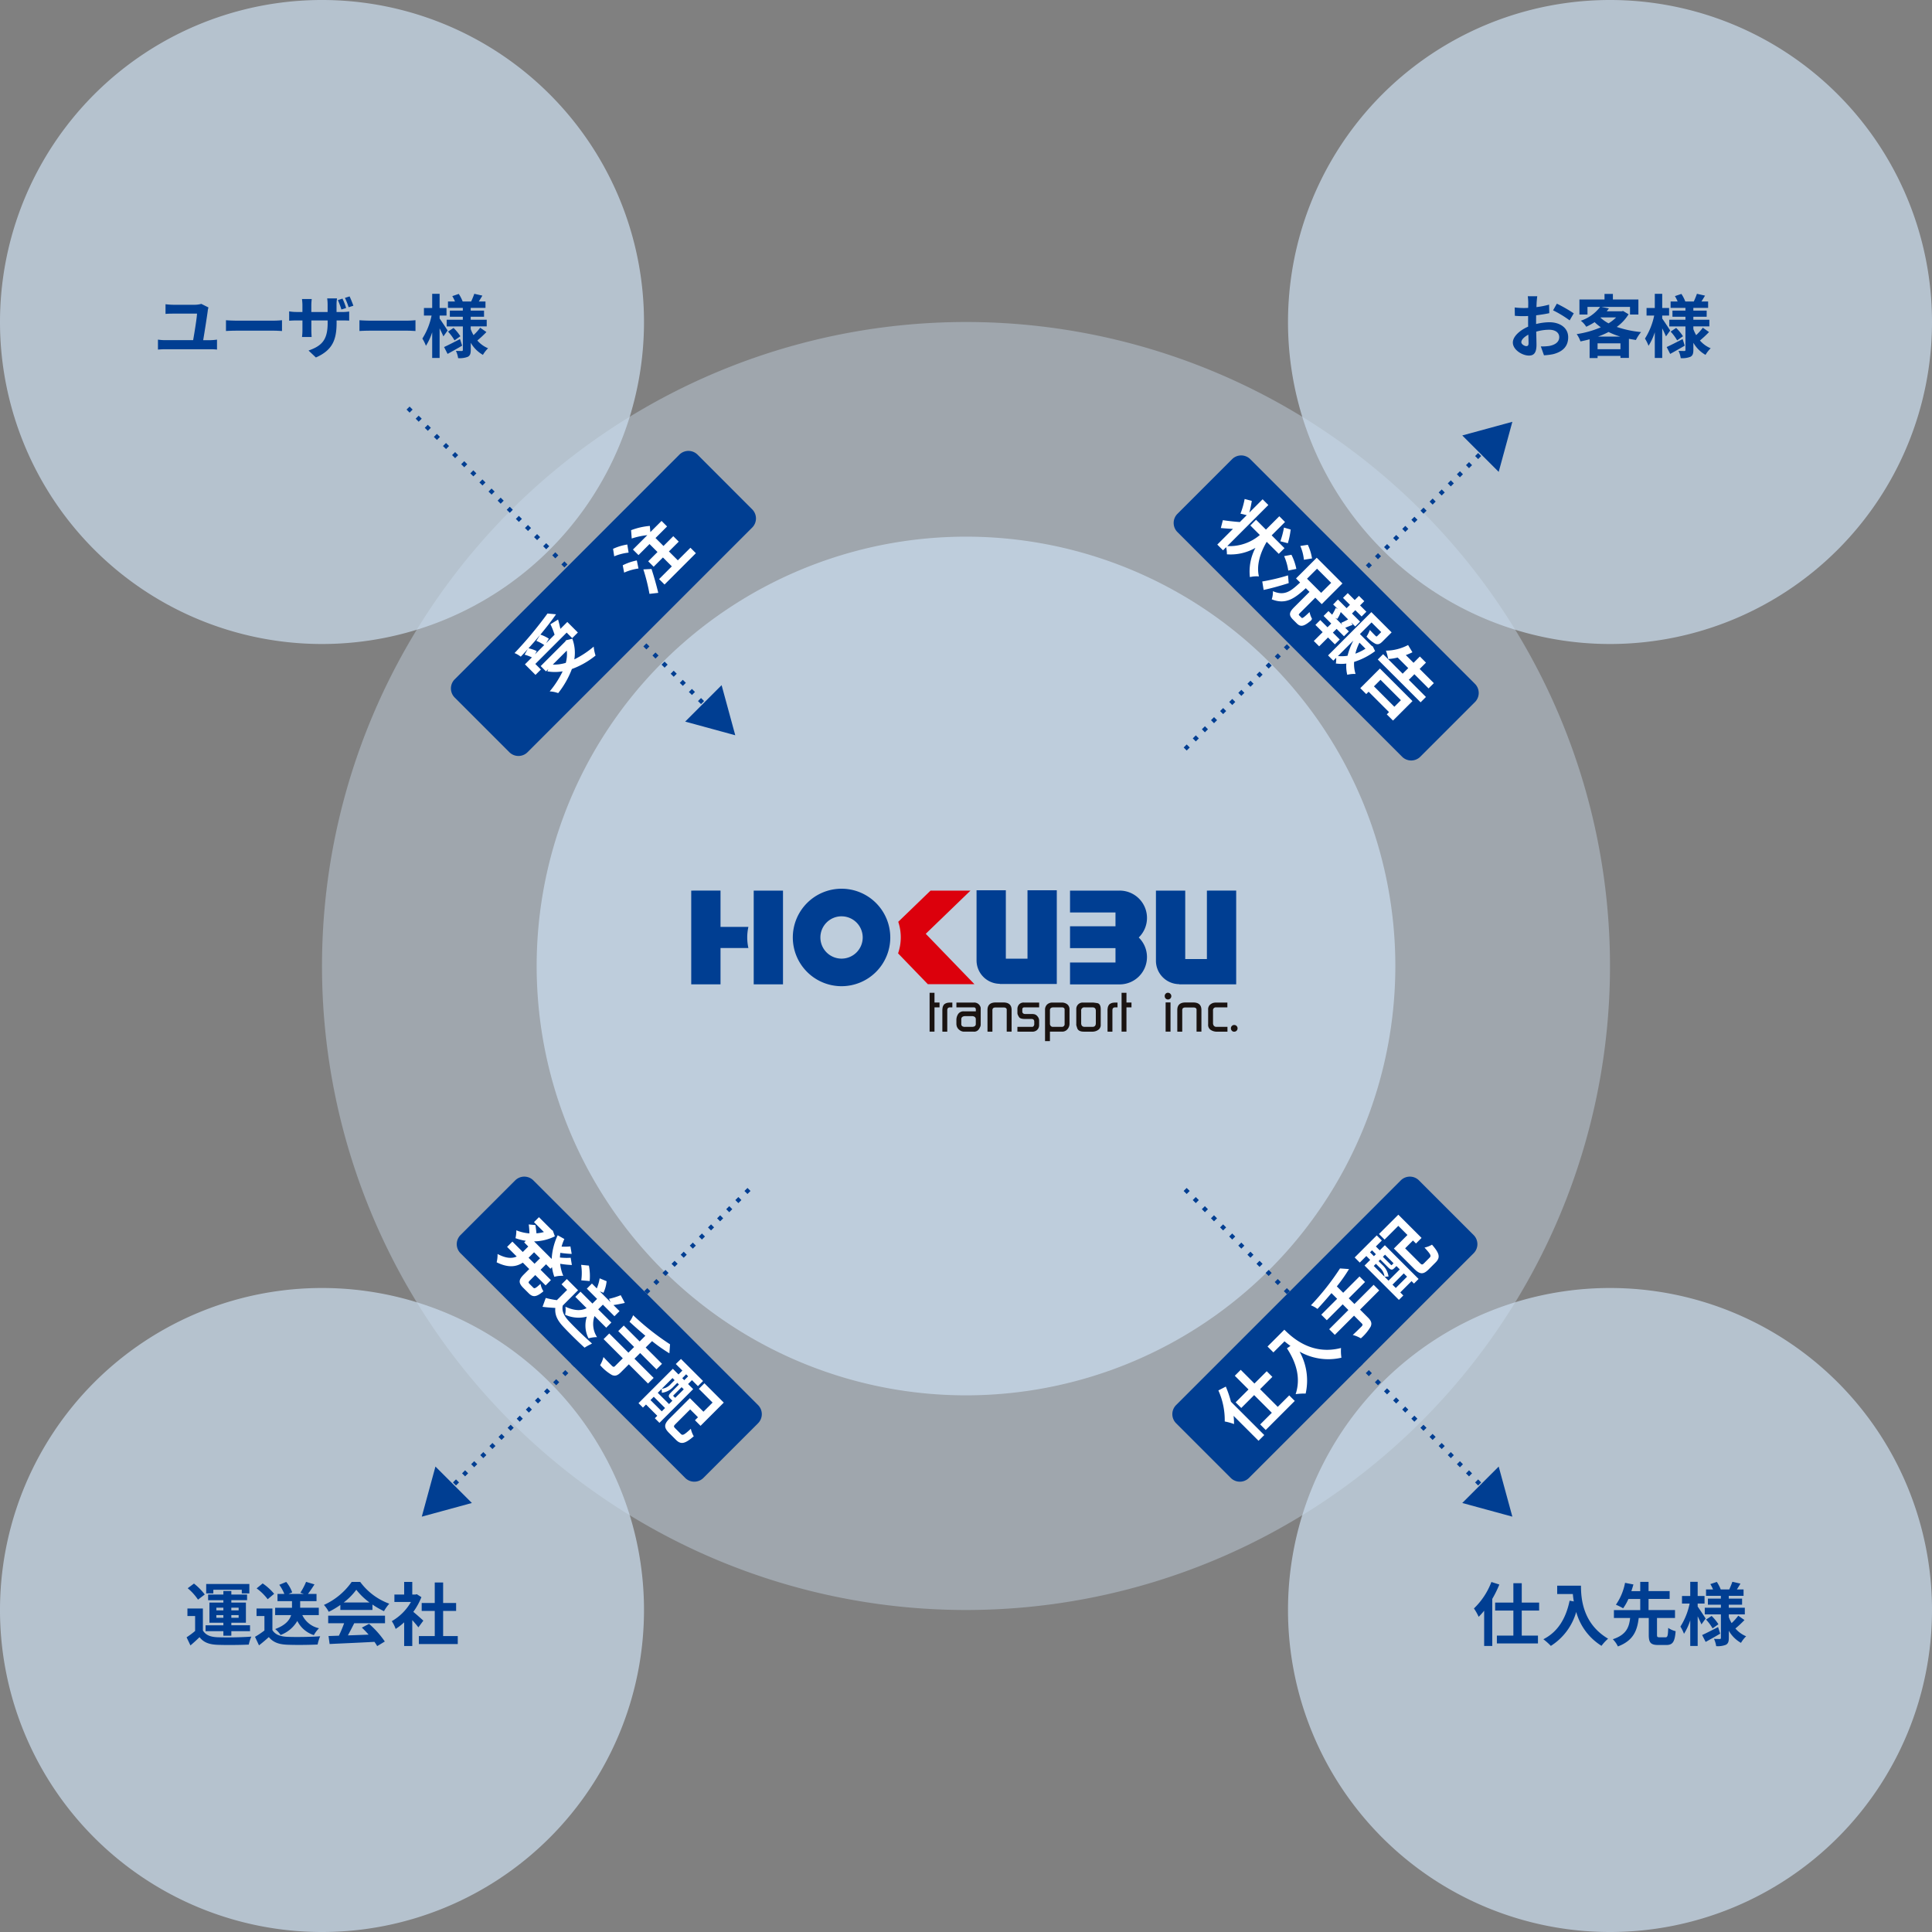
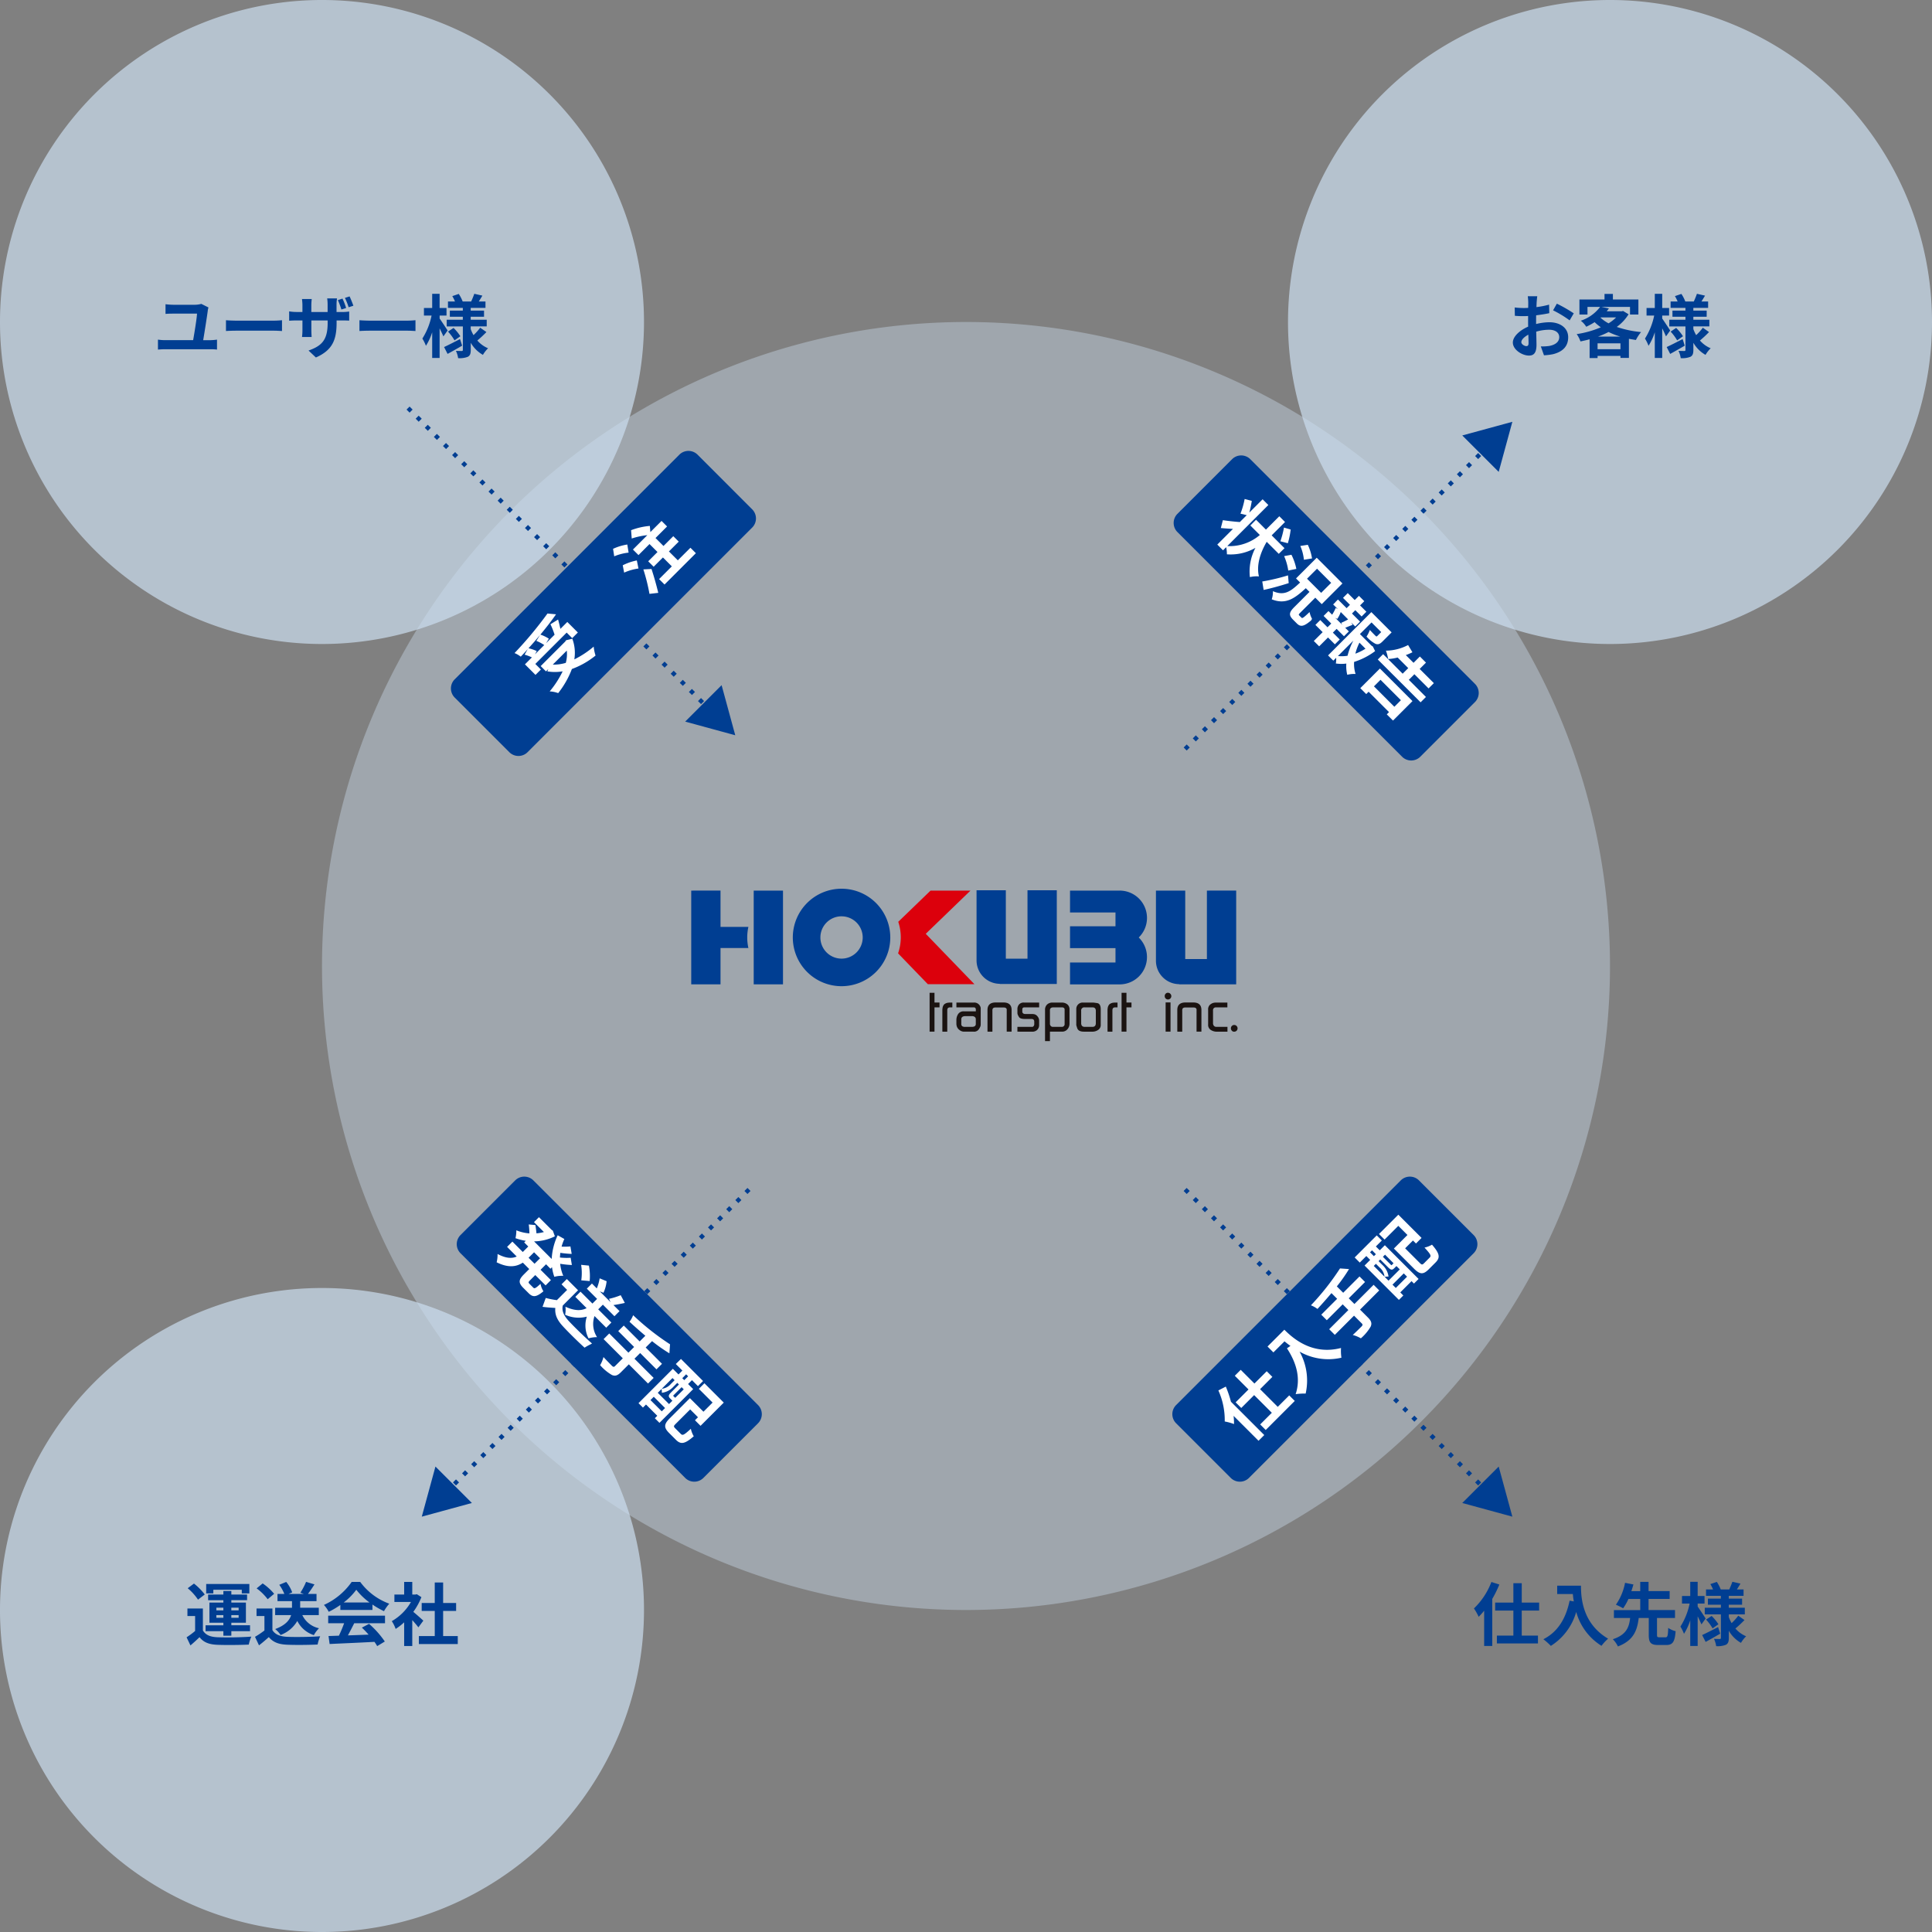
<svg xmlns="http://www.w3.org/2000/svg" width="450" height="450">
  <rect width="100%" height="100%" fill="#808080" stroke="none" />
  <defs>
    <clipPath id="a">
      <path fill="none" d="M0 0h450v450H0z" />
    </clipPath>
    <clipPath id="b">
      <path transform="translate(75 75)" fill="none" d="M0 0h300v300H0z" />
    </clipPath>
    <clipPath id="c">
      <path fill="none" d="M0 0h150v150H0z" />
    </clipPath>
    <clipPath id="d">
      <path transform="translate(0 300)" fill="none" d="M0 0h150v150H0z" />
    </clipPath>
    <clipPath id="e">
      <path transform="translate(300)" fill="none" d="M0 0h150v150H0z" />
    </clipPath>
    <clipPath id="f">
      <path transform="translate(300 300)" fill="none" d="M0 0h150v150H0z" />
    </clipPath>
    <clipPath id="g">
-       <path transform="translate(125 125)" fill="none" d="M0 0h200v200H0z" />
-     </clipPath>
+       </clipPath>
    <clipPath id="h">
      <path transform="translate(161 207)" fill="none" d="M0 0h127.255v35.492H0z" />
    </clipPath>
  </defs>
  <g clip-path="url(#a)">
    <g clip-path="url(#a)">
      <g clip-path="url(#b)" opacity=".4" style="isolation:isolate">
        <path d="M225 75A150 150 0 1 1 75 225 150 150 0 0 1 225 75" fill="#ccdef0" />
      </g>
      <g clip-path="url(#c)" opacity=".7" style="isolation:isolate">
        <path d="M75 0A75 75 0 1 1 0 75 75 75 0 0 1 75 0" fill="#ccdef0" />
      </g>
      <g clip-path="url(#d)" opacity=".7" style="isolation:isolate">
        <path d="M75 300a75 75 0 1 1-75 75 75 75 0 0 1 75-75" fill="#ccdef0" />
      </g>
      <g clip-path="url(#e)" opacity=".7" style="isolation:isolate">
        <path d="M375 0a75 75 0 1 1-75 75 75 75 0 0 1 75-75" fill="#ccdef0" />
      </g>
      <g clip-path="url(#f)" opacity=".7" style="isolation:isolate">
-         <path d="M375 300a75 75 0 1 1-75 75 75 75 0 0 1 75-75" fill="#ccdef0" />
-       </g>
+         </g>
      <g clip-path="url(#g)" opacity=".7" style="isolation:isolate">
        <path d="M225 125a100 100 0 1 1-100 100 100 100 0 0 1 100-100" fill="#ccdef0" />
      </g>
    </g>
    <path d="M216.522 240.286v-9.05h1.14v2.275h1.17v1.12h-1.17v5.655Z" fill="#1a1311" />
    <g clip-path="url(#h)">
      <path d="M219.493 240.293v-5.155a1.041 1.041 0 0 1 .031-.222 1.63 1.63 0 0 1 .384-.971 1.735 1.735 0 0 1 .977-.4l.3-.031h.634v1.124h-.56q-.623 0-.624.684v4.978Zm3.423-1.081a1.724 1.724 0 0 0 .621.734 1.627 1.627 0 0 0 .977.347h2.255a1.313 1.313 0 0 0 1.21-.542 3.509 3.509 0 0 0 .393-.738 1.709 1.709 0 0 0 .052-.445v-3.8a1.509 1.509 0 0 0-1.619-1.25h-4.039v1.12h4.1a.4.4 0 0 1 .3.136.468.468 0 0 1 .124.324v.46h-2.79a1.5 1.5 0 0 0-1.308.6 2.507 2.507 0 0 0-.429 1.5v.817a2.062 2.062 0 0 0 .15.74m.99-.713v-1.1q0-.644.8-.727h1.8q.78.1.78.727v1.1q0 .673-.93.674h-1.52a1.362 1.362 0 0 1-.631-.1.6.6 0 0 1-.3-.571m6.104 1.788v-5.047q0-1.751 1.917-1.751h1.783q1.919 0 1.918 1.751v5.047h-1.14v-5.2q-.084-.435-.757-.435h-1.8a1.01 1.01 0 0 0-.612.156.82.82 0 0 0-.165.589v4.897Zm6.969 0v-1.119h3.455a.352.352 0 0 0 .268-.125.7.7 0 0 0 .2-.561v-.52q0-.633-.664-.634h-1.545q-1.068 0-1.338-.444a3.384 3.384 0 0 1-.321-.614 1.194 1.194 0 0 1-.052-.346v-.868a1.592 1.592 0 0 1 .393-1.119 1.427 1.427 0 0 1 1.108-.429h3.559v1.124h-3.449q-.474 0-.474.5v.486a.5.5 0 0 0 .181.4.652.652 0 0 0 .439.155h1.675a2.727 2.727 0 0 1 .569.072 1.37 1.37 0 0 1 .692.5 1.484 1.484 0 0 1 .362 1v1.058a1.5 1.5 0 0 1-.6 1.194 1.673 1.673 0 0 1-.846.3Zm7.577 2.2v-2.2h2.818a1.585 1.585 0 0 0 1.253-.558 1.942 1.942 0 0 0 .487-1.322v-3.255a1.451 1.451 0 0 0-.534-1.24 2.026 2.026 0 0 0-1.258-.4h-2.137a1.786 1.786 0 0 0-1.3.459 1.674 1.674 0 0 0-.472 1.254v7.264Zm0-4.119v-3.053q0-.686.808-.685h2.112a.771.771 0 0 1 .389.177.5.5 0 0 1 .109.354v3.477a.635.635 0 0 1-.552.531h-2.253a.6.6 0 0 1-.375-.162.74.74 0 0 1-.24-.514v-.124m6.35 1.1q.279.82 1.551.819h2.12a2.349 2.349 0 0 0 1.168-.377 1.368 1.368 0 0 0 .641-1.287v-3.524q0-1.343-.832-1.467c-.555-.082-.881-.124-.977-.124H252.2a1.479 1.479 0 0 0-1.513 1.442v3.668q-.062.031.217.85m.922-1.2v-2.82a.724.724 0 0 1 .611-.82.742.742 0 0 1 .205 0h1.815q.785 0 .785.82v2.856q0 .862-.785.863h-1.819q-.815 0-.816-.9m6.142 2.019v-5.155a1.042 1.042 0 0 1 .031-.222 1.63 1.63 0 0 1 .384-.971 1.735 1.735 0 0 1 .977-.4l.3-.031h.634v1.124h-.563q-.624 0-.625.684v4.978Zm3.272-.007v-9.05h1.14v2.275h1.17v1.12h-1.172v5.655Zm10.264-7.714a.775.775 0 1 0 1.093-1.1.74.74 0 0 0-.544-.239.671.671 0 0 0-.5.176.961.961 0 0 0-.217.3.876.876 0 0 0-.046.3.78.78 0 0 0 .217.559m-.007.921h1.14v6.795h-1.14Zm2.719 6.804v-5.047q0-1.751 1.917-1.751h1.783q1.918 0 1.918 1.751v5.047H278.7v-5.2q-.084-.435-.757-.435h-1.8a1.01 1.01 0 0 0-.612.156.821.821 0 0 0-.165.589v4.897Zm7.185-1.714v-3.358a1.459 1.459 0 0 1 .395-1.168 2.217 2.217 0 0 1 .716-.434 2.522 2.522 0 0 1 .768-.1h2.6v1.119h-2.606a.647.647 0 0 0-.736.727v2.96a.973.973 0 0 0 .208.613.736.736 0 0 0 .571.239h2.584v1.123h-2.59a2.581 2.581 0 0 1-1.241-.371 1.4 1.4 0 0 1-.669-1.344m5.3.926a.748.748 0 0 1 .228-.548.736.736 0 0 1 .539-.228.767.767 0 0 1 .554.228.786.786 0 0 1 .01 1.108.746.746 0 0 1-.554.228.9.9 0 0 1-.3-.041.823.823 0 0 1-.477-.746" fill="#1a1311" />
      <path d="M196.015 213.426a4.928 4.928 0 1 0 4.926 4.93 4.925 4.925 0 0 0-4.924-4.926Zm11.35 4.926A11.352 11.352 0 1 1 196.013 207a11.353 11.353 0 0 1 11.35 11.351m57.875.005a6.364 6.364 0 0 0-4.449-10.918h-11.56v5.1h10.59v3.21h-10.59v5.093h10.59v3.348h-10.59v5.094h11.557a6.366 6.366 0 0 0 4.448-10.921m-89.68-10.924h6.821v21.832h-6.821zm105.556 0v15.941h-5.046v-15.941h-6.823v16.338a5.458 5.458 0 0 0 5.416 5.454v.039h13.274v-21.831Zm-41.785-.082v15.936h-5.046v-15.936h-6.822v16.336a5.458 5.458 0 0 0 5.416 5.456v.038h13.276v-21.83Z" fill="#003e92" />
      <path d="m209.178 222.058 6.931 7.178h10.854L215.626 217.5l10.417-10.061h-9.3l-7.523 7.267a11.409 11.409 0 0 1-.042 7.353" fill="#dc000c" />
      <path d="M174.046 218.353a11.372 11.372 0 0 1 .262-2.426v-.03h-6.486v-8.459H161v21.831h6.822v-8.46h6.486v-.03a11.372 11.372 0 0 1-.262-2.426" fill="#003e92" />
    </g>
    <g clip-path="url(#a)">
      <path d="M48.4 72.332c-.192 1.457-.769 5.106-1.072 6.9h1.728a12.551 12.551 0 0 0 1.489-.127v2.321a12.217 12.217 0 0 0-1.489-.08H38.377c-.48 0-1.041.032-1.585.08V79.1a10.754 10.754 0 0 0 1.585.127h6.61c.305-1.744.865-5.137.9-6.177h-5.525c-.641 0-1.233.015-1.809.063v-2.254a16.041 16.041 0 0 0 1.793.128H45.4a5.709 5.709 0 0 0 1.488-.208l1.665.832a6.959 6.959 0 0 0-.16.721m6.817 2.353h8.6c.753 0 1.457-.063 1.873-.1V77.1c-.384-.016-1.2-.079-1.873-.079h-8.6c-.913 0-1.985.031-2.577.079v-2.511c.576.048 1.744.1 2.577.1m18.368 8.576-1.713-1.617c3.09-1.088 4.451-2.465 4.451-6.4v-.608h-3.794v2.177c0 .72.048 1.361.064 1.68h-2.241a12.928 12.928 0 0 0 .1-1.68v-2.18H69.08c-.8 0-1.376.048-1.728.064v-2.177a10.58 10.58 0 0 0 1.728.144h1.361v-1.584c0-.465-.048-.944-.1-1.441h2.273a12.764 12.764 0 0 0-.1 1.457v1.568h3.794v-1.681a10.539 10.539 0 0 0-.1-1.488h2.29a10.119 10.119 0 0 0-.113 1.488v1.681h1.185a9.61 9.61 0 0 0 1.761-.111v2.128c-.352-.032-.913-.048-1.745-.048H78.4v.528c0 3.97-.944 6.387-4.818 8.1m7.039-11.525-1.1.352A20.881 20.881 0 0 0 78.7 69.9l1.073-.353a16.235 16.235 0 0 1 .848 2.193m1.681-.528-1.1.352a14.45 14.45 0 0 0-.865-2.177l1.089-.352c.3.64.672 1.569.88 2.177m3.994 3.473h8.6c.753 0 1.457-.063 1.873-.1V77.1c-.384-.016-1.2-.079-1.873-.079h-8.6c-.913 0-1.985.031-2.577.079v-2.511c.576.048 1.744.1 2.577.1m16.974 3.662a28.536 28.536 0 0 0-.88-1.873v6.9h-1.729v-5.987a13.456 13.456 0 0 1-1.457 3.152 9.138 9.138 0 0 0-.832-1.681 15.994 15.994 0 0 0 2.145-5.361h-1.777V71.74h1.921v-3.3h1.729v3.3H104v1.76h-1.6v.7c.432.592 1.584 2.353 1.856 2.785Zm4.37 2.161c-1.121.656-2.369 1.36-3.394 1.921l-.816-1.6c.945-.431 2.353-1.152 3.714-1.856Zm5.65-3.17a25.6 25.6 0 0 1-2.112 1.969 6.679 6.679 0 0 0 2.5 1.809 7.082 7.082 0 0 0-1.2 1.536 7.587 7.587 0 0 1-2.833-2.817V81.5c0 .864-.16 1.313-.672 1.6a5.226 5.226 0 0 1-2.273.32 5.905 5.905 0 0 0-.513-1.7c.544.032 1.169.032 1.361.032s.256-.08.256-.272v-5.451h-3.762v-1.552h3.754v-.7h-3.025v-1.429h3.025v-.64h-3.457v-1.489h1.632a9.083 9.083 0 0 0-.624-1.248l1.5-.512a8.851 8.851 0 0 1 .912 1.76h1.985c.24-.544.56-1.28.72-1.792l1.889.432c-.288.48-.577.961-.832 1.36h1.552v1.489h-3.441v.64h3.105v1.425h-3.105v.7h3.729v1.552h-3.729v.625a8.7 8.7 0 0 0 .656 1.409 12.658 12.658 0 0 0 1.552-1.729Zm-7.651-.96a10.973 10.973 0 0 1 1.585 1.937l-1.361.96a11.215 11.215 0 0 0-1.52-2.048ZM47.257 379.759c.624 1.072 1.745 1.52 3.378 1.585 1.92.08 5.7.032 7.907-.145a8.693 8.693 0 0 0-.592 1.858c-1.985.1-5.379.128-7.331.048-1.9-.08-3.186-.544-4.146-1.777-.64.624-1.3 1.233-2.113 1.92l-.9-1.889a19 19 0 0 0 1.985-1.472V376.4h-1.789v-1.745h3.6Zm-1.136-7.171a12.5 12.5 0 0 0-2.4-2.657l1.456-1.088a13.891 13.891 0 0 1 2.514 2.545Zm5.906 7.348h-4.146v-1.377h4.146v-.592h-3.249v-4.691h3.249v-.56h-3.553V371.4h3.553v-.832h1.857v.832h3.665v1.313h-3.665v.56h3.393v4.691h-3.393v.592h4.354v1.377h-4.354v1.055h-1.857Zm-2.336-8.8h-1.665v-2.193h10.052v2.193h-1.761v-.849h-6.626Zm.7 3.953h1.633v-.624H50.4Zm1.632 1.105h-1.629v.624h1.633Zm1.857-1.105h1.7v-.624h-1.7Zm1.7 1.105h-1.7v.624h1.7Zm7.869 3.485c.656 1.073 1.857 1.505 3.522 1.57 1.872.08 5.474.031 7.6-.128a10.015 10.015 0 0 0-.593 1.92c-1.92.1-5.138.128-7.042.048-1.969-.08-3.282-.528-4.322-1.777-.705.624-1.409 1.249-2.289 1.921l-.928-1.984a21.3 21.3 0 0 0 2.193-1.473V376.4h-1.838v-1.744h3.7Zm-1.1-7.186a12.12 12.12 0 0 0-2.577-2.53l1.408-1.152a12.825 12.825 0 0 1 2.673 2.417Zm8.067 3.7a5.592 5.592 0 0 0 3.89 3.058 6.956 6.956 0 0 0-1.2 1.6 6.545 6.545 0 0 1-3.857-3.3 7.577 7.577 0 0 1-3.89 3.266 5.946 5.946 0 0 0-1.265-1.376c2.433-.9 3.362-2.1 3.714-3.25h-3.719v-1.713h3.922v-1.536h-3.377v-1.682h1.6a10.57 10.57 0 0 0-1.184-2.129l1.616-.671a8.261 8.261 0 0 1 1.393 2.432l-.848.368h3.569l-.816-.288a15.9 15.9 0 0 0 1.328-2.529l1.953.593a30.7 30.7 0 0 1-1.521 2.224h2v1.681h-3.808v1.536h4.338v1.713Zm8.857-2.373a18.351 18.351 0 0 1-2.705 1.6 7.463 7.463 0 0 0-1.12-1.6 15.882 15.882 0 0 0 6.466-5.361H83.9a14.646 14.646 0 0 0 6.771 5.073 9.824 9.824 0 0 0-1.233 1.745 19.253 19.253 0 0 1-2.689-1.553v1.265h-7.476Zm-2.833 2.5h13.237v1.761h-7.171a93.522 93.522 0 0 1-1.472 2.833c1.537-.048 3.185-.111 4.818-.176a19.4 19.4 0 0 0-1.569-1.633l1.681-.879a21.5 21.5 0 0 1 3.665 4.113l-1.777 1.072a8.231 8.231 0 0 0-.64-.992c-3.761.208-7.714.368-10.436.5l-.256-1.856 2.417-.081a31.015 31.015 0 0 0 1.217-2.9H76.44Zm9.62-3.073a15.581 15.581 0 0 1-3.073-2.961 14.551 14.551 0 0 1-2.929 2.961Zm11.391 5.792a24.828 24.828 0 0 0-1.425-1.681v6.034h-1.889v-5.522a13.14 13.14 0 0 1-1.985 1.537 7.634 7.634 0 0 0-.9-1.809 11.952 11.952 0 0 0 4.466-4.465h-3.854V371.4h2.273v-2.944h1.889v2.944h.72l.336-.08 1.073.688a15.484 15.484 0 0 1-1.889 3.426c.769.624 2 1.729 2.337 2.049Zm9.171 2.032v1.857h-9.06v-1.857h3.7v-5.858h-3.043v-1.841h3.041v-4.785h1.953v4.785h3.025v1.841h-3.025v5.858ZM357.915 70.395c-.016.352-.032.737-.048 1.137a19.756 19.756 0 0 0 2.945-.577l.048 1.985c-.912.208-2.017.368-3.057.5-.016.481-.016.977-.016 1.441v.592a13.264 13.264 0 0 1 3.073-.417c2.465 0 4.4 1.282 4.4 3.491 0 1.888-.993 3.312-3.537 3.953a14.676 14.676 0 0 1-2.1.256l-.736-2.065a12.217 12.217 0 0 0 1.969-.112c1.3-.24 2.321-.88 2.321-2.049 0-1.088-.96-1.728-2.353-1.728a10.789 10.789 0 0 0-3.009.448c.031 1.264.064 2.513.064 3.057 0 1.985-.7 2.513-1.761 2.513-1.553 0-3.746-1.345-3.746-3.041 0-1.392 1.6-2.849 3.57-3.7-.016-.384-.016-.768-.016-1.136V73.6c-.3.016-.592.033-.849.033a19.856 19.856 0 0 1-2.24-.08l-.033-1.938a17.8 17.8 0 0 0 2.209.129c.289 0 .609-.017.929-.032.016-.561.016-1.025.016-1.3A12.876 12.876 0 0 0 355.85 69h2.209c-.048.288-.112.976-.144 1.392m-2.4 10.228c.288 0 .512-.128.512-.672 0-.4-.016-1.137-.048-2-.977.528-1.633 1.184-1.633 1.745 0 .5.753.928 1.169.928m11.044-7.635-.96 1.633a25.481 25.481 0 0 0-3.858-2.337l.88-1.553a33.389 33.389 0 0 1 3.938 2.257m12.766.214a10.259 10.259 0 0 1-2.753 2.946 24.471 24.471 0 0 0 5.666 1.2 9.335 9.335 0 0 0-1.2 1.841c-.561-.081-1.1-.176-1.633-.272v4.445h-1.969v-.46h-5.33v.5h-1.857v-4.378c-.7.193-1.409.353-2.129.5a6.351 6.351 0 0 0-.88-1.7 22.718 22.718 0 0 0 5.618-1.585 12.9 12.9 0 0 1-1.44-1.2 16.038 16.038 0 0 1-1.953 1.072A5.328 5.328 0 0 0 368.2 74.7a9.3 9.3 0 0 0 4.5-3.218h-2.945v1.778h-1.875v-3.505h5.843v-1.3h1.952v1.3h5.939v3.506h-1.953v-1.778h-6.691l1.777.353c-.16.224-.336.448-.512.672h3.489l.32-.08Zm-1.889 6.771h-5.33v1.361h5.33ZM377.4 78.4a17.391 17.391 0 0 1-2.737-1.072A19.007 19.007 0 0 1 372.2 78.4Zm-4.61-4.4a9.3 9.3 0 0 0 1.873 1.312 9.24 9.24 0 0 0 1.761-1.376h-3.554Zm15.252 4.351a28.536 28.536 0 0 0-.88-1.873v6.9h-1.729v-5.987a13.458 13.458 0 0 1-1.457 3.152 9.141 9.141 0 0 0-.832-1.681 15.994 15.994 0 0 0 2.145-5.361h-1.776V71.74h1.92v-3.3h1.729v3.3h1.6v1.76h-1.6v.7c.432.592 1.584 2.353 1.856 2.785Zm4.37 2.161c-1.121.656-2.369 1.36-3.394 1.921l-.816-1.6c.944-.431 2.353-1.152 3.714-1.856Zm5.65-3.17a25.6 25.6 0 0 1-2.112 1.969 6.679 6.679 0 0 0 2.5 1.809 7.081 7.081 0 0 0-1.2 1.536 7.587 7.587 0 0 1-2.833-2.817V81.5c0 .864-.16 1.313-.672 1.6a5.226 5.226 0 0 1-2.273.32 5.936 5.936 0 0 0-.513-1.7c.544.032 1.169.032 1.361.032s.256-.08.256-.272v-5.451h-3.766v-1.552h3.762v-.7h-3.025v-1.429h3.025v-.64h-3.457v-1.489h1.632a9.084 9.084 0 0 0-.624-1.248l1.505-.512a8.85 8.85 0 0 1 .912 1.76h1.985c.24-.544.56-1.28.72-1.792l1.889.432c-.288.48-.577.961-.832 1.36h1.552v1.489h-3.441v.64h3.105v1.425h-3.105v.7h3.729v1.552h-3.729v.625a8.694 8.694 0 0 0 .656 1.409 12.659 12.659 0 0 0 1.552-1.729Zm-7.651-.96A10.975 10.975 0 0 1 392 78.319l-1.361.96a11.216 11.216 0 0 0-1.52-2.048Zm-41.185 292.685a25.95 25.95 0 0 1-1.649 3.345v10.965h-1.889v-8.212a16.081 16.081 0 0 1-1.28 1.425 12.19 12.19 0 0 0-1.1-1.953 16.772 16.772 0 0 0 4.066-6.162Zm5.218 6.066v5.827h3.777v1.824h-9.571v-1.824h3.841v-5.827h-4.242v-1.856h4.242v-4.514h1.953v4.514h4.049v1.856Zm13.792-5.794c0 3.025.431 8.867 6.321 12.341a10.251 10.251 0 0 0-1.536 1.665 13.521 13.521 0 0 1-5.889-7.892 13.855 13.855 0 0 1-5.908 7.907 15.041 15.041 0 0 0-1.745-1.552c3.33-1.681 5.235-4.77 6.115-8.98l.976.176a18.604 18.604 0 0 1-.224-1.728H362.7v-1.937Zm19.681 12.02c.48 0 .577-.3.641-2.191a5.293 5.293 0 0 0 1.728.768c-.192 2.528-.7 3.217-2.193 3.217h-1.857c-1.792 0-2.208-.592-2.208-2.4v-3.89h-2.337c-.353 2.849-1.169 5.232-4.85 6.626a6.069 6.069 0 0 0-1.185-1.681c3.186-1.04 3.794-2.833 4.034-4.945h-3.777v-1.842h6.13v-2.594h-2.753a11.669 11.669 0 0 1-1.233 2.178 12.927 12.927 0 0 0-1.681-.833 13.319 13.319 0 0 0 2.129-5.1l1.953.382c-.144.5-.3 1.01-.48 1.554h2.065v-2.162h1.936v2.154h4.915v1.823h-4.915v2.594h6.163v1.842h-4.194v3.89c0 .527.08.606.576.606Zm8.383-3.008a28.536 28.536 0 0 0-.88-1.873v6.9h-1.729v-5.986a13.455 13.455 0 0 1-1.457 3.152 9.137 9.137 0 0 0-.832-1.681 16 16 0 0 0 2.145-5.361h-1.776v-1.762h1.92v-3.3h1.729v3.3h1.6v1.76h-1.6v.7c.432.592 1.584 2.353 1.856 2.785Zm4.37 2.161c-1.121.656-2.369 1.36-3.394 1.921l-.816-1.6c.944-.431 2.353-1.152 3.714-1.856Zm5.65-3.17a25.6 25.6 0 0 1-2.112 1.969 6.679 6.679 0 0 0 2.5 1.809 7.081 7.081 0 0 0-1.2 1.536 7.587 7.587 0 0 1-2.833-2.817v1.661c0 .864-.16 1.313-.672 1.6a5.226 5.226 0 0 1-2.273.32 5.937 5.937 0 0 0-.513-1.7c.544.032 1.169.032 1.361.032s.256-.08.256-.272v-5.459h-3.762v-1.552h3.762v-.7H397.8v-1.425h3.025v-.64h-3.457v-1.489H399a9.084 9.084 0 0 0-.624-1.248l1.505-.512a8.85 8.85 0 0 1 .912 1.76h1.985c.24-.544.56-1.28.72-1.792l1.889.432c-.288.48-.577.961-.832 1.36h1.552v1.489h-3.441v.64h3.1v1.425h-3.1v.7h3.734v1.552h-3.729v.625a8.693 8.693 0 0 0 .656 1.409 12.659 12.659 0 0 0 1.552-1.729Zm-7.651-.96a10.974 10.974 0 0 1 1.585 1.937l-1.361.96a11.217 11.217 0 0 0-1.52-2.048ZM175.2 122.878 122.878 175.2a3 3 0 0 1-4.243 0l-12.727-12.728a3 3 0 0 1 0-4.243l52.325-52.326a3 3 0 0 1 4.243 0l12.724 12.732a3 3 0 0 1 0 4.243" fill="#003e92" />
      <path d="m125.983 155.941-1.256 1.255-2.456-2.457 1.618-1.619a10.19 10.19 0 0 0-1.7-.633l.723-1.289c-.531.6-1.086 1.2-1.618 1.753a6.052 6.052 0 0 0-1.448-.837 90.037 90.037 0 0 0 7.674-9.213l1.992.182c-1 1.447-2.276 3.09-3.646 4.73a8.336 8.336 0 0 1 1.97.952l-.635 1.041 1.97-1.971a18.2 18.2 0 0 0-.961-2.433l1.776-1.1c.215.734.384 1.492.543 2.172l1.608-1.608 2.457 2.457-1.314 1.313-1.291-1.291-7.3 7.3Zm-.194-8.049a80.816 80.816 0 0 1-2.693 3.1 9.013 9.013 0 0 1 1.925.657l-.419.757 2.162-2.161a9.739 9.739 0 0 0-1.834-.973Zm7.516.883a9.392 9.392 0 0 1 .465 4.81 21.773 21.773 0 0 0 4.515-2.976 9.349 9.349 0 0 0 .43 2.082 19.257 19.257 0 0 1-5.512 3.134 20.9 20.9 0 0 1-3.191 5.616 6.507 6.507 0 0 0-1.981-.4 22.363 22.363 0 0 0 3.023-4.674 10.8 10.8 0 0 1-3.566.011l.215-.532-.532.533-1.233-1.234 5.714-5.717.193-.3Zm-4.548 6.021a9.351 9.351 0 0 0 3.031-.406 7.913 7.913 0 0 0 .228-2.854Zm17.658-26.08a12.108 12.108 0 0 0-3.351.861l-.27-1.743a12.537 12.537 0 0 1 3.315-1.007Zm2.3 3.7a12.2 12.2 0 0 0-3.339.961l-.328-1.709a12.736 12.736 0 0 1 3.282-1.131Zm12.1-4.834 1.268 1.267-7.3 7.3-1.267-1.268 2.965-2.965-2.072-2.072-2.161 2.162-1.268-1.267 2.162-2.162-1.856-1.857-2.569 2.57-1.294-1.29 3.349-3.35a17.175 17.175 0 0 0-3.632.781l-.148-1.935a15.942 15.942 0 0 1 4.37-1l.123 1.436 2.6-2.6 1.29 1.291-2.694 2.693 1.857 1.856 2.286-2.286 1.268 1.268-2.287 2.285 2.072 2.072Zm-9.064 4.946a73.482 73.482 0 0 1 1.572 5.557l-2.049.237a42.686 42.686 0 0 0-1.425-5.7Z" fill="#fff" />
      <path d="m171.257 171.258-11.667-3.182 8.485-8.485Zm155.316 4.995-52.326-52.326a3 3 0 0 1 0-4.243l12.728-12.727a3 3 0 0 1 4.243 0l52.326 52.325a3 3 0 0 1 0 4.243l-12.728 12.728a3 3 0 0 1-4.243 0" fill="#003e92" />
      <path d="M295.041 126.2c-1.573 2.659-2.412 5.535-1.812 8.059a6.627 6.627 0 0 0-2.105.159 11.827 11.827 0 0 1 1.291-6.815 11.581 11.581 0 0 1-6.644 1.506 8.184 8.184 0 0 0-.17-1.664l-.735.735-1.336-1.335 3.655-3.655a69.268 69.268 0 0 1-2.829-.2l.475-1.833c.94.148 2.434.328 3.951.441l1.607-1.608-1.461-.349a18.819 18.819 0 0 0 .974-3.418l1.664.441a24.349 24.349 0 0 1-.578 2.729l3.1-3.1 1.335 1.335-9.563 9.563a10.841 10.841 0 0 0 7.583-2.58l-2.218-2.218 1.335-1.335 2.3 2.3.238-.238 2.874-2.875 1.336 1.336-2.874 2.874-.238.238 2.988 2.989-1.336 1.318Zm3.18-.125a19.859 19.859 0 0 0 .838-3.191l1.562.453a18.1 18.1 0 0 1-.656 3.191Zm1.942 9.749c-1.89.6-3.995 1.189-5.839 1.584l-.318-1.969a46.642 46.642 0 0 0 6-1.426Zm2.988 8.058c.193.193.476 0 1.868-1.323a6.074 6.074 0 0 0 .645 1.708c-1.89 1.664-2.694 1.856-3.6.951l-.871-.871c-1.087-1.087-.929-1.743.282-2.954l3.531-3.532-.86-.86c-2.67 2.467-4.708 3.87-7.934 2.592a5.3 5.3 0 0 0 .272-1.9c2.693 1.178 4.153.036 6.338-2.013l-.951-.951 4.822-4.823 5.987 5.989-4.822 4.822-1.505-1.506-3.52 3.52c-.373.373-.384.453-.192.645Zm-3.09-10.99a12.98 12.98 0 0 0-.962-3.361l1.7-.317a12.713 12.713 0 0 1 1.143 3.293Zm3.645-2.513a10.734 10.734 0 0 0-.838-3.214l1.744-.271a11.548 11.548 0 0 1 .985 3.179Zm.724 4.415 3.294 3.294 2.332-2.332-3.294-3.294Zm10.47 8.106 1.889 1.89-1.131 1.131-.94-.939.328.555c-.611.226-1.222.5-1.72.679l.849.849-1.132 1.133-1.72-1.721-.871.871 1.6 1.6-1.132 1.132-1.6-1.6-2.061 2.061-1.249-1.241 2.061-2.06-1.687-1.687 1.132-1.131 1.686 1.686.872-.871-1.778-1.777 1.132-1.132.849.849a9.068 9.068 0 0 0 .838-1.585l.509.3-1.12-1.12 1.132-1.132 2.015 2.015.78-.78-1.619-1.62 1.109-1.109 1.619 1.619.985-.984 1.245 1.245-.985.984 1.471 1.471-1.109 1.109-1.471-1.47Zm5.387 8.761a16.335 16.335 0 0 1-4.89 2.511 7.741 7.741 0 0 0 .339 2.809 6.531 6.531 0 0 0-1.935.191 8.461 8.461 0 0 1-.215-2.615 8.776 8.776 0 0 1-2.445-.021 5.463 5.463 0 0 0 .08-1.324l-.668.667-1.223-1.222 10.085-10.085 4.72 4.72-2.135 2.132c-.577.577-1.03.78-1.652.519a7.411 7.411 0 0 1-2.061-1.674 6.568 6.568 0 0 0 .771-1.54c.531.578 1.153 1.2 1.323 1.37s.273.181.4.057l.928-.929-2.252-2.252-2.706 2.706 2.728 2.728.283.17Zm-7.9-6.588a16.307 16.307 0 0 0 1.618-.8l-1.72-1.721a6.787 6.787 0 0 1-.815 1.608l-.47-.26 1.642 1.642Zm-.758 7.73a8.235 8.235 0 0 0 2.24-.067 15.772 15.772 0 0 1 1.359-3.531Zm5.013-3.112a12.1 12.1 0 0 0-.951 2.559 11.619 11.619 0 0 0 2.354-1.156Zm4.767 6.022 7.583 7.583-4.538 4.538-1.449-1.448.521-.522-4.753-4.753-.554.555-1.382-1.381Zm.138 2.625-1.529 1.528 4.753 4.754 1.528-1.529Zm10.582 4-1.245 1.244-9.971-9.972 1.243-1.244 4.55 4.55 1.3-1.3-2.466-2.466a11.289 11.289 0 0 1-2.207.349 11.229 11.229 0 0 0-.521-1.946 11.435 11.435 0 0 0 5.16-1.313l1.008 1.686a14.174 14.174 0 0 1-1.539.657l1.8 1.8 1.473-1.472 1.425 1.426-1.472 1.472 3.306 3.305-1.233 1.233-3.3-3.305-1.3 1.3Z" fill="#fff" />
      <path d="m352.258 98.243-3.182 11.667-8.485-8.485ZM159.591 344.235l-52.326-52.326a3 3 0 0 1 0-4.243l12.728-12.727a3 3 0 0 1 4.243 0l52.326 52.325a3 3 0 0 1 0 4.243l-12.728 12.728a3 3 0 0 1-4.243 0" fill="#003e92" />
      <path d="m127.187 294.473-1.279 1.28 2.411 2.41-1.234 1.234-2.41-2.411-1.223 1.223c-.407.407-.43.519-.112.837l.871.871c.294.3.577.125 1.686-.894a4.734 4.734 0 0 0 .679 1.743c-1.63 1.359-2.433 1.46-3.429.464l-1.233-1.23c-1.223-1.223-1.133-1.924.124-3.181l1.233-1.233-1.494-1.494c-1.437.939-3.305 1.312-6.1-.08a7.241 7.241 0 0 0 .214-1.935c2.038 1.087 3.418 1.064 4.46.589l-2.241-2.241 1.234-1.234 2.421 2.422 1.28-1.279-.951-.951.373-.373a13.022 13.022 0 0 1-2.4-.612 8.262 8.262 0 0 0 .2-1.834 9.89 9.89 0 0 0 3.044.715 17.183 17.183 0 0 0-.158-2.084l1.55.148c.1.577.2 1.334.25 1.923a8.97 8.97 0 0 0 1.731-.3l-2.308-2.309 1.154-1.154 2.954 2.954.283.191.475 1.315a11.157 11.157 0 0 1-4.844 1.177l4.1 4.1a14.646 14.646 0 0 1 1.4-5.523l1.55.872a11.143 11.143 0 0 0-.645 1.775 14.725 14.725 0 0 0 2.06-.046l.295 1.744a26.803 26.803 0 0 1-2.649-.25c-.045.364-.068.725-.091 1.088a13.574 13.574 0 0 0 2.5.057l.283 1.686a21.063 21.063 0 0 1-2.728-.284 9.722 9.722 0 0 0 .724 2.807 6.853 6.853 0 0 0-2.083.227 11.176 11.176 0 0 1-.542-2.241l-.362.363Zm-1.4-1.4-1.393-1.393-1.279 1.28 1.393 1.392Zm5.302 11.003c-.3 1.225.248 2.378 1.379 3.6 1.268 1.381 3.85 3.892 5.467 5.286a9.841 9.841 0 0 0-1.775.939c-1.427-1.291-3.726-3.542-5.016-4.946-1.336-1.448-1.946-2.694-1.8-4.312-.939-.057-1.879-.114-2.977-.261l.747-2.059a21.175 21.175 0 0 0 2.592.508l2.388-2.388-1.3-1.3 1.233-1.233 2.614 2.614Zm7.39 2.457a5.588 5.588 0 0 0 .588 4.912 7.075 7.075 0 0 0-1.981.284 6.556 6.556 0 0 1-.4-5.06 7.571 7.571 0 0 1-5.06-.44 5.974 5.974 0 0 0 .079-1.868c2.355 1.086 3.861.893 4.924.328l-2.626-2.626 1.211-1.211 2.774 2.773 1.086-1.087-2.388-2.388 1.187-1.188 1.132 1.132a10.5 10.5 0 0 0 .669-2.344l1.617.669a8.239 8.239 0 0 1-.735 2.7l-.86-.339 2.524 2.525-.374-.782a15.905 15.905 0 0 0 2.728-.848l.962 1.8c-.94.215-1.889.395-2.649.5l1.415 1.414-1.187 1.187-2.694-2.693-1.087 1.087 3.068 3.067-1.202 1.213Zm-3.09-8.318a12.087 12.087 0 0 0-.033-3.611l1.81.181a12.894 12.894 0 0 1 .181 3.6Zm15.547 24.035-4.471-4.471-1.844 1.845c-.8.8-1.358.95-2.1.634a10.869 10.869 0 0 1-2.739-2.286 7.4 7.4 0 0 0 .78-1.89c.8.87 1.755 1.821 2 2.07.271.25.452.273.679.046l1.822-1.822-4.471-4.471 1.313-1.312 4.47 4.47 1.326-1.325-3.7-3.7 1.29-1.29 3.7 3.7 1.324-1.324a113.11 113.11 0 0 1-3.69-3.259 6.391 6.391 0 0 0 .848-1.528 59.346 59.346 0 0 0 8.591 6.778l-.148 2.1a37.7 37.7 0 0 1-4.04-2.841l-1.482 1.483 3.8 3.8-1.29 1.29-3.8-3.8-1.325 1.325 4.47 4.471Zm7.679-5.721 5.139 5.139-1.188 1.189-1.392-1.392-.906.9 1.189 1.188-7.856 7.856-1.075-1.075.566-.567-2.626-2.626-.712.713-1.031-1.03 8-8 1.314 1.313.9-.905-1.528-1.528Zm-4.482 12.2.77-.769-2.626-2.626-.769.769Zm1.992-2.966c-.487-.486-.486-.782.181-1.449l1.834-1.834-.384-.385-.894.9a4.426 4.426 0 0 1-2.705 1.415 4.033 4.033 0 0 0-.058-.894l-.893.894 2.626 2.626.78-.78-.1-.1Zm.51-4.788-2.5 2.5a3.256 3.256 0 0 0 2.116-1.119l.883-.884Zm1.947 13.017c.429.43.769.226 2.331-1.2a5.685 5.685 0 0 0 .678 1.742c-2.048 1.777-2.987 1.992-4.153.827l-1.573-1.573c-1.257-1.257-1.267-2.038.125-3.43l4.7-4.7 3.157 3.157 2.128-2.128-3.2-3.2 1.3-1.3 4.505 4.505-5.41 5.41-1.3-1.3.7-.7-1.822-1.822-3.407 3.407c-.476.476-.464.6-.023 1.042Zm.679-10.391-.5-.5-1.834 1.834c-.146.147-.147.17-.068.248l.2.2c.1.1.125.124.181.115a.334.334 0 0 0 .012.1Zm1.018-3.033-.464-.464-.9.9.464.464Z" fill="#fff" />
      <path d="m98.242 353.257 3.182-11.667 8.485 8.485ZM96.107 95.4l-.707-.707-.708.707.708.707Zm2.122 2.121-.708-.707-.707.707.707.707Zm2.121 2.121-.707-.707-.707.707.707.707Zm2.121 2.122-.706-.708-.708.708.708.707Zm2.121 2.121-.707-.707-.707.707.707.707Zm2.122 2.121-.707-.707-.708.707.708.707Zm2.121 2.122-.706-.708-.708.708.708.707Zm2.121 2.121-.707-.707-.707.707.707.707Zm2.121 2.121-.707-.707-.707.707.707.707Zm2.123 2.122-.707-.708-.708.708.707.707Zm2.12 2.121-.707-.707-.706.707.706.707Zm2.121 2.121-.707-.707-.707.707.707.707Zm2.122 2.122-.708-.708-.707.708.707.707Zm2.122 2.121-.707-.707-.707.707.707.707Zm2.12 2.121-.707-.707-.707.707.707.707Zm2.122 2.121-.708-.707-.707.708.707.707Zm2.121 2.122-.707-.707-.707.707.707.707Zm2.121 2.121-.707-.707-.707.707.707.707Zm2.121 2.121-.707-.707-.707.707.707.708Zm2.122 2.122-.707-.707-.707.707.707.707Zm2.121 2.121-.707-.707-.707.707.707.707Zm2.122 2.122-.708-.708-.707.707.707.708Zm2.121 2.121-.707-.707-.707.707.707.707Zm2.121 2.121-.707-.707-.707.707.707.707Zm2.121 2.121-.707-.707-.707.707.707.708Zm2.122 2.122-.707-.707-.708.707.708.707Zm2.121 2.121-.707-.707-.707.707.707.707Zm2.121 2.121-.707-.707-.707.707.707.708Zm2.118 2.125-.706-.707-.709.707.709.707Zm2.121 2.121-.707-.707-.707.707.707.707Zm2.121 2.121-.707-.707-.707.707.707.707Zm2.122 2.122-.708-.707-.707.707.707.707Zm2.121 2.121-.707-.707-.706.707.706.707Zm2.121 2.121-.707-.707-.707.707.707.707Zm2.122 2.122-.707-.707-.708.707.708.707Zm2.122 2.121-.708-.707-.707.707.707.707Zm106.05 3.743-.707.707.707.707.707-.707Zm2.121-2.121-.707.707.707.707.707-.707Zm2.121-2.121-.707.707.707.707.707-.707Zm2.122-2.122-.707.707.707.708.707-.708Zm2.121-2.121-.707.707.707.707.707-.707Zm2.121-2.121-.707.707.707.707.708-.707Zm2.122-2.122-.707.707.707.707.707-.707Zm2.121-2.121-.707.707.707.707.707-.707Zm2.121-2.121-.707.707.707.707.707-.707Zm2.122-2.122-.707.707.707.708.707-.708Zm2.121-2.121-.707.707.707.707.707-.707Zm2.121-2.121-.707.707.707.707.707-.707Zm2.122-2.122-.708.707.708.708.707-.708Zm2.121-2.121-.707.707.707.707.707-.707Zm2.121-2.121-.707.707.707.707.707-.707Zm2.121-2.122-.707.708.708.707.707-.707Zm2.122-2.121-.707.707.707.707.707-.707Zm2.121-2.121-.707.707.707.707.707-.707Zm2.121-2.121-.707.707.707.707.708-.707Zm2.122-2.122-.707.707.707.707.707-.707Zm2.121-2.121-.707.707.707.707.707-.707Zm2.122-2.122-.708.708.708.707.707-.707Zm2.121-2.121-.707.707.707.707.707-.707Zm2.121-2.121-.707.707.707.707.707-.707Zm2.121-2.122-.707.708.707.707.708-.707Zm2.122-2.121-.707.707.707.707.707-.707Zm2.121-2.121-.707.707.707.707.707-.707Zm2.121-2.122-.707.708.707.707.708-.707ZM335.8 114l-.707.707.707.707.707-.707Zm2.121-2.121-.707.707.707.707.707-.707Zm2.121-2.121-.707.707.707.707.707-.707Zm2.122-2.122-.708.707.708.708.707-.708Zm2.121-2.121-.707.707.707.707.707-.707Zm2.121-2.121-.707.707.707.707.707-.707Zm2.122-2.122-.707.707.707.708.707-.708Zm2.121-2.121-.707.707.707.707.707-.707Z" fill="#003e92" />
      <path d="m174.1 278.107.707-.707-.707-.707-.707.707Zm-2.121 2.122.707-.708-.707-.707-.708.707Zm-2.122 2.121.707-.707-.708-.707-.707.707Zm-2.121 2.121.706-.706-.706-.707-.707.707Zm-2.121 2.121.707-.707-.707-.707-.707.707Zm-2.122 2.122.708-.707-.708-.708-.708.708Zm-2.122 2.122.707-.707-.707-.707-.707.707Zm-2.121 2.121.707-.707-.707-.707-.707.707Zm-2.12 2.12.707-.707-.709-.706-.707.706Zm-2.123 2.123.707-.707-.707-.708-.707.708Zm-2.121 2.121.707-.707-.707-.707-.707.707Zm-2.121 2.121.707-.707-.707-.707-.708.707Zm-2.122 2.122.707-.707-.707-.709-.707.709Zm-2.121 2.121.707-.707-.707-.707-.707.707Zm-2.121 2.121.707-.707-.707-.707-.708.707Zm-2.122 2.122.707-.708-.707-.707-.707.707Zm-2.121 2.121.707-.707-.707-.707-.707.707Zm-2.121 2.121.707-.707-.707-.707-.707.707Zm-2.122 2.122.708-.708-.708-.707-.707.707Zm-2.121 2.121.707-.707-.707-.707-.707.707Zm-2.121 2.121.707-.707-.707-.707-.707.707Zm-2.122 2.122.708-.708-.708-.707-.707.707Zm-2.121 2.121.707-.707-.707-.707-.707.707Zm-2.121 2.121.707-.707-.707-.707-.706.707Zm-2.121 2.121.708-.707-.708-.708-.708.708Zm-2.122 2.122.707-.707-.707-.707-.707.707Zm-2.121 2.121.707-.707-.707-.707-.707.707Zm-2.122 2.12.708-.706-.708-.707-.706.707Zm-2.121 2.123.708-.707-.708-.708-.702.71Zm-2.121 2.121.707-.707-.707-.707-.707.707Zm-2.121 2.121.707-.707-.708-.707-.707.707Zm-2.122 2.122.707-.707-.707-.708-.706.708Zm-2.121 2.121.707-.707-.707-.707-.707.707Zm-2.121 2.121.707-.707-.707-.707-.708.707Zm-2.122 2.122.707-.707-.707-.708-.707.708Zm-2.12 2.121.706-.707-.706-.707-.708.707ZM277.107 277.4l-.707-.707-.708.707.708.707Zm2.121 2.121-.707-.707-.707.707.707.707Zm2.121 2.121-.707-.707-.707.707.707.708Zm2.122 2.122-.707-.707-.708.707.708.707Zm2.121 2.121-.707-.707-.707.707.707.707Zm2.121 2.121-.707-.707-.707.707.707.707Zm2.122 2.122-.707-.707-.708.707.708.707Zm2.121 2.121-.707-.707-.707.707.707.707Zm2.121 2.121-.707-.707-.707.707.707.707Zm2.122 2.122-.707-.707-.708.707.707.707Zm2.121 2.121-.707-.707-.707.707.707.707Zm2.121 2.121-.707-.707-.707.707.707.707Zm2.122 2.122-.708-.707-.707.707.707.707Zm2.121 2.121-.707-.707-.707.707.707.707Zm2.116 2.123-.707-.707-.707.707.707.707Zm2.121 2.122-.707-.708-.707.708.707.707Zm2.122 2.121-.707-.707-.707.707.707.707Zm2.121 2.121-.707-.707-.707.707.707.707Zm2.121 2.122-.707-.708-.707.708.707.707Zm2.122 2.121L316.7 317l-.7.7.707.707Zm2.121 2.121-.707-.707-.707.707.707.707Zm2.122 2.122-.708-.708-.707.707.707.708Zm2.121 2.121-.707-.707-.707.707.707.707Zm2.121 2.121-.707-.707-.707.707.707.707Zm2.121 2.121-.707-.707-.707.707.707.708Zm2.122 2.122-.707-.707-.708.707.708.707Zm2.121 2.121-.707-.707-.707.707.707.707Zm2.121 2.121-.707-.707-.707.707.707.708Zm2.123 2.123-.707-.707-.708.707.708.707Zm2.121 2.121-.707-.707-.707.707.707.707Zm2.121 2.121-.707-.707-.707.707.707.707Zm2.122 2.122-.708-.707-.707.707.707.707Zm2.121 2.121-.707-.707-.707.707.707.707Zm2.121 2.121-.707-.707-.707.707.707.707Zm2.122 2.122-.707-.707-.708.707.708.707Zm2.121 2.121-.707-.707-.707.707.707.707Z" fill="#003e92" />
      <path d="m343.235 291.909-52.326 52.326a3 3 0 0 1-4.243 0l-12.727-12.728a3 3 0 0 1 0-4.243l52.325-52.326a3 3 0 0 1 4.243 0l12.728 12.728a3 3 0 0 1 0 4.243" fill="#003e92" />
      <path d="M285.516 322.964a25.944 25.944 0 0 1 1.2 3.533l7.753 7.753-1.336 1.336-5.807-5.807a15.927 15.927 0 0 1 .1 1.913 12.165 12.165 0 0 0-2.162-.6 16.775 16.775 0 0 0-1.483-7.231Zm7.979.6 4.12 4.12 2.671-2.671 1.29 1.29-6.768 6.768-1.29-1.29 2.716-2.716-4.12-4.12-3 3-1.312-1.313 3-3-3.193-3.192 1.381-1.381 3.193 3.193 2.863-2.864 1.312 1.313Zm5.656-13.848c2.138 2.139 6.574 5.964 13.2 4.255a10.5 10.5 0 0 0 .092 2.265 13.531 13.531 0 0 1-9.745-1.416 13.842 13.842 0 0 1 1.414 9.767 15.261 15.261 0 0 0-2.331.137c1.165-3.543.327-7.074-2.026-10.674l.814-.566a18.35 18.35 0 0 1-1.38-1.063L296.6 315l-1.369-1.369Zm22.099-9.152-4.471 4.471 1.845 1.844c.8.8.95 1.359.634 2.105a10.851 10.851 0 0 1-2.286 2.739 7.4 7.4 0 0 0-1.89-.78c.87-.8 1.821-1.755 2.07-2 .25-.271.273-.452.046-.679l-1.822-1.822-4.471 4.471-1.312-1.313 4.47-4.47-1.325-1.326-3.7 3.7-1.29-1.29 3.7-3.7-1.324-1.324a113.11 113.11 0 0 1-3.259 3.69 6.39 6.39 0 0 0-1.528-.848 59.347 59.347 0 0 0 6.778-8.591l2.1.148a37.693 37.693 0 0 1-2.841 4.04l1.483 1.482 3.8-3.8 1.29 1.29-3.8 3.8 1.325 1.325 4.471-4.47Zm-5.72-7.68 5.139-5.139 1.189 1.187-1.393 1.393.906.9 1.188-1.188 7.856 7.855-1.076 1.075-.566-.566-2.626 2.626.713.713-1.03 1.03-8-8 1.313-1.313-.9-.906-1.528 1.529Zm4.041-1.665-.464.464.9.906.464-.464Zm.407 3.644 2.5 2.5a3.254 3.254 0 0 0-1.119-2.115l-.884-.884Zm4.788.511c-.486.486-.782.485-1.449-.182l-1.834-1.834-.385.385.9.894a4.426 4.426 0 0 1 1.415 2.705 4.091 4.091 0 0 0-.894.057l.894.894 2.626-2.626-.781-.781-.1.1Zm8.229-2.457c.429-.43.226-.77-1.2-2.332a5.655 5.655 0 0 0 1.743-.678c1.777 2.049 1.992 2.988.827 4.153l-1.573 1.574c-1.257 1.256-2.039 1.266-3.43-.125l-4.7-4.7 3.157-3.157-2.128-2.128-3.2 3.2-1.3-1.3 4.505-4.5 5.41 5.41-1.3 1.3-.7-.7-1.822 1.823 3.407 3.407c.476.475.6.464 1.042.022Zm-10.391-.68-.5.5 1.834 1.834c.146.147.17.147.248.068l.2-.2c.1-.1.124-.124.114-.18a.337.337 0 0 0 .1-.012Zm5.128 5.128-.77-.77-2.626 2.626.77.77Z" fill="#fff" />
      <path d="m352.257 353.258-11.667-3.182 8.485-8.485Z" fill="#003e92" />
    </g>
  </g>
</svg>